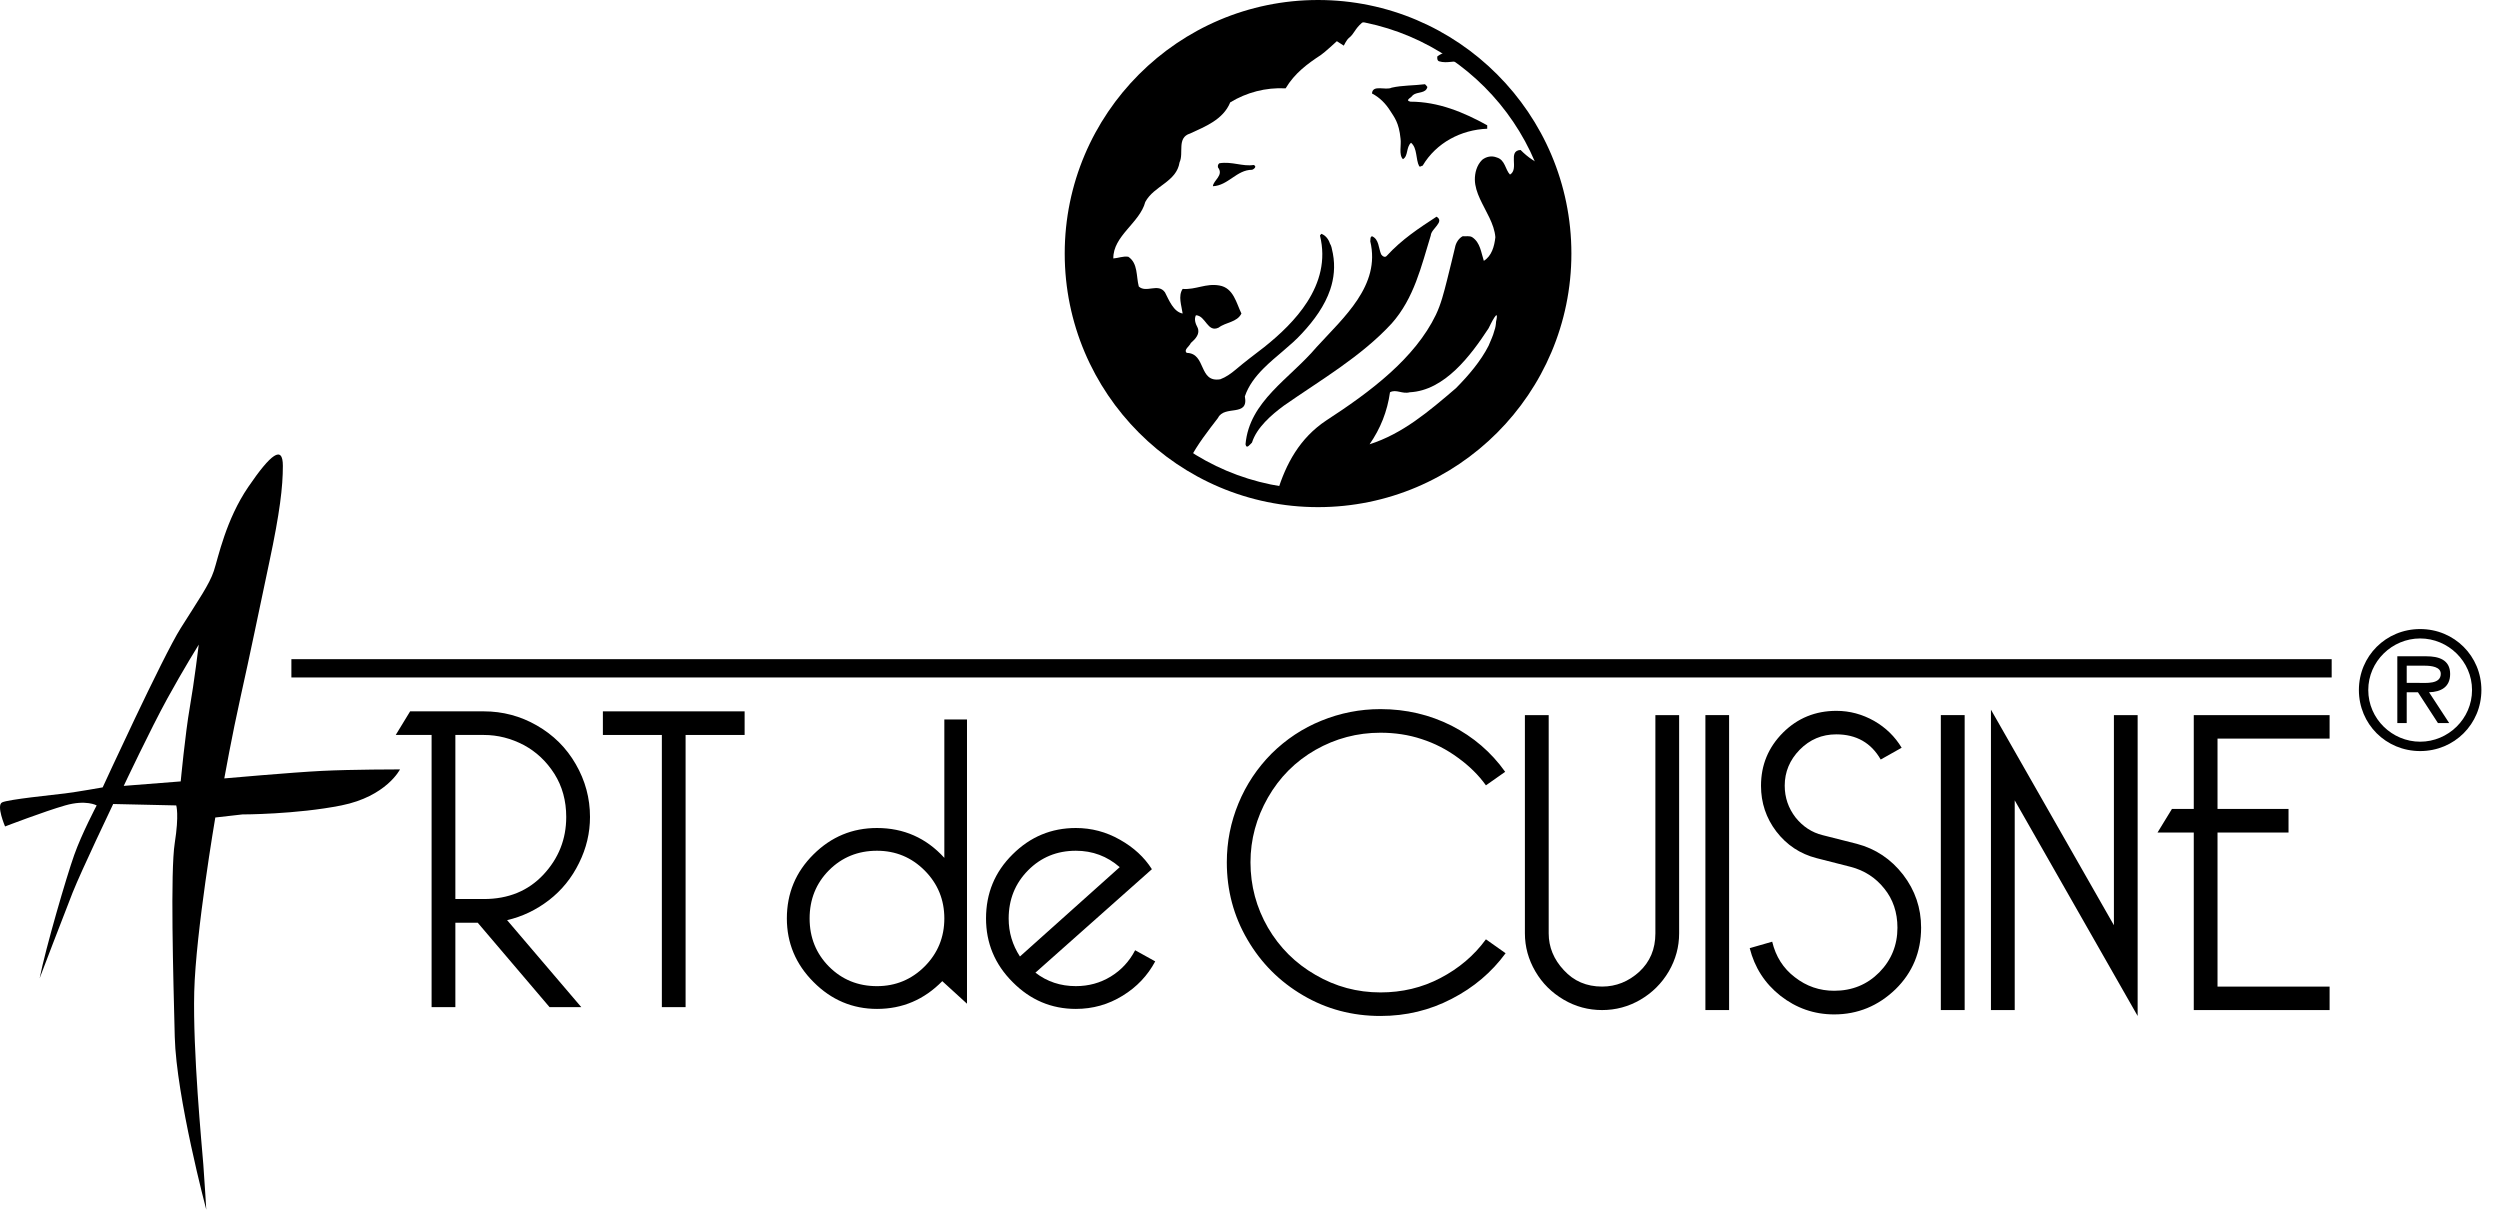
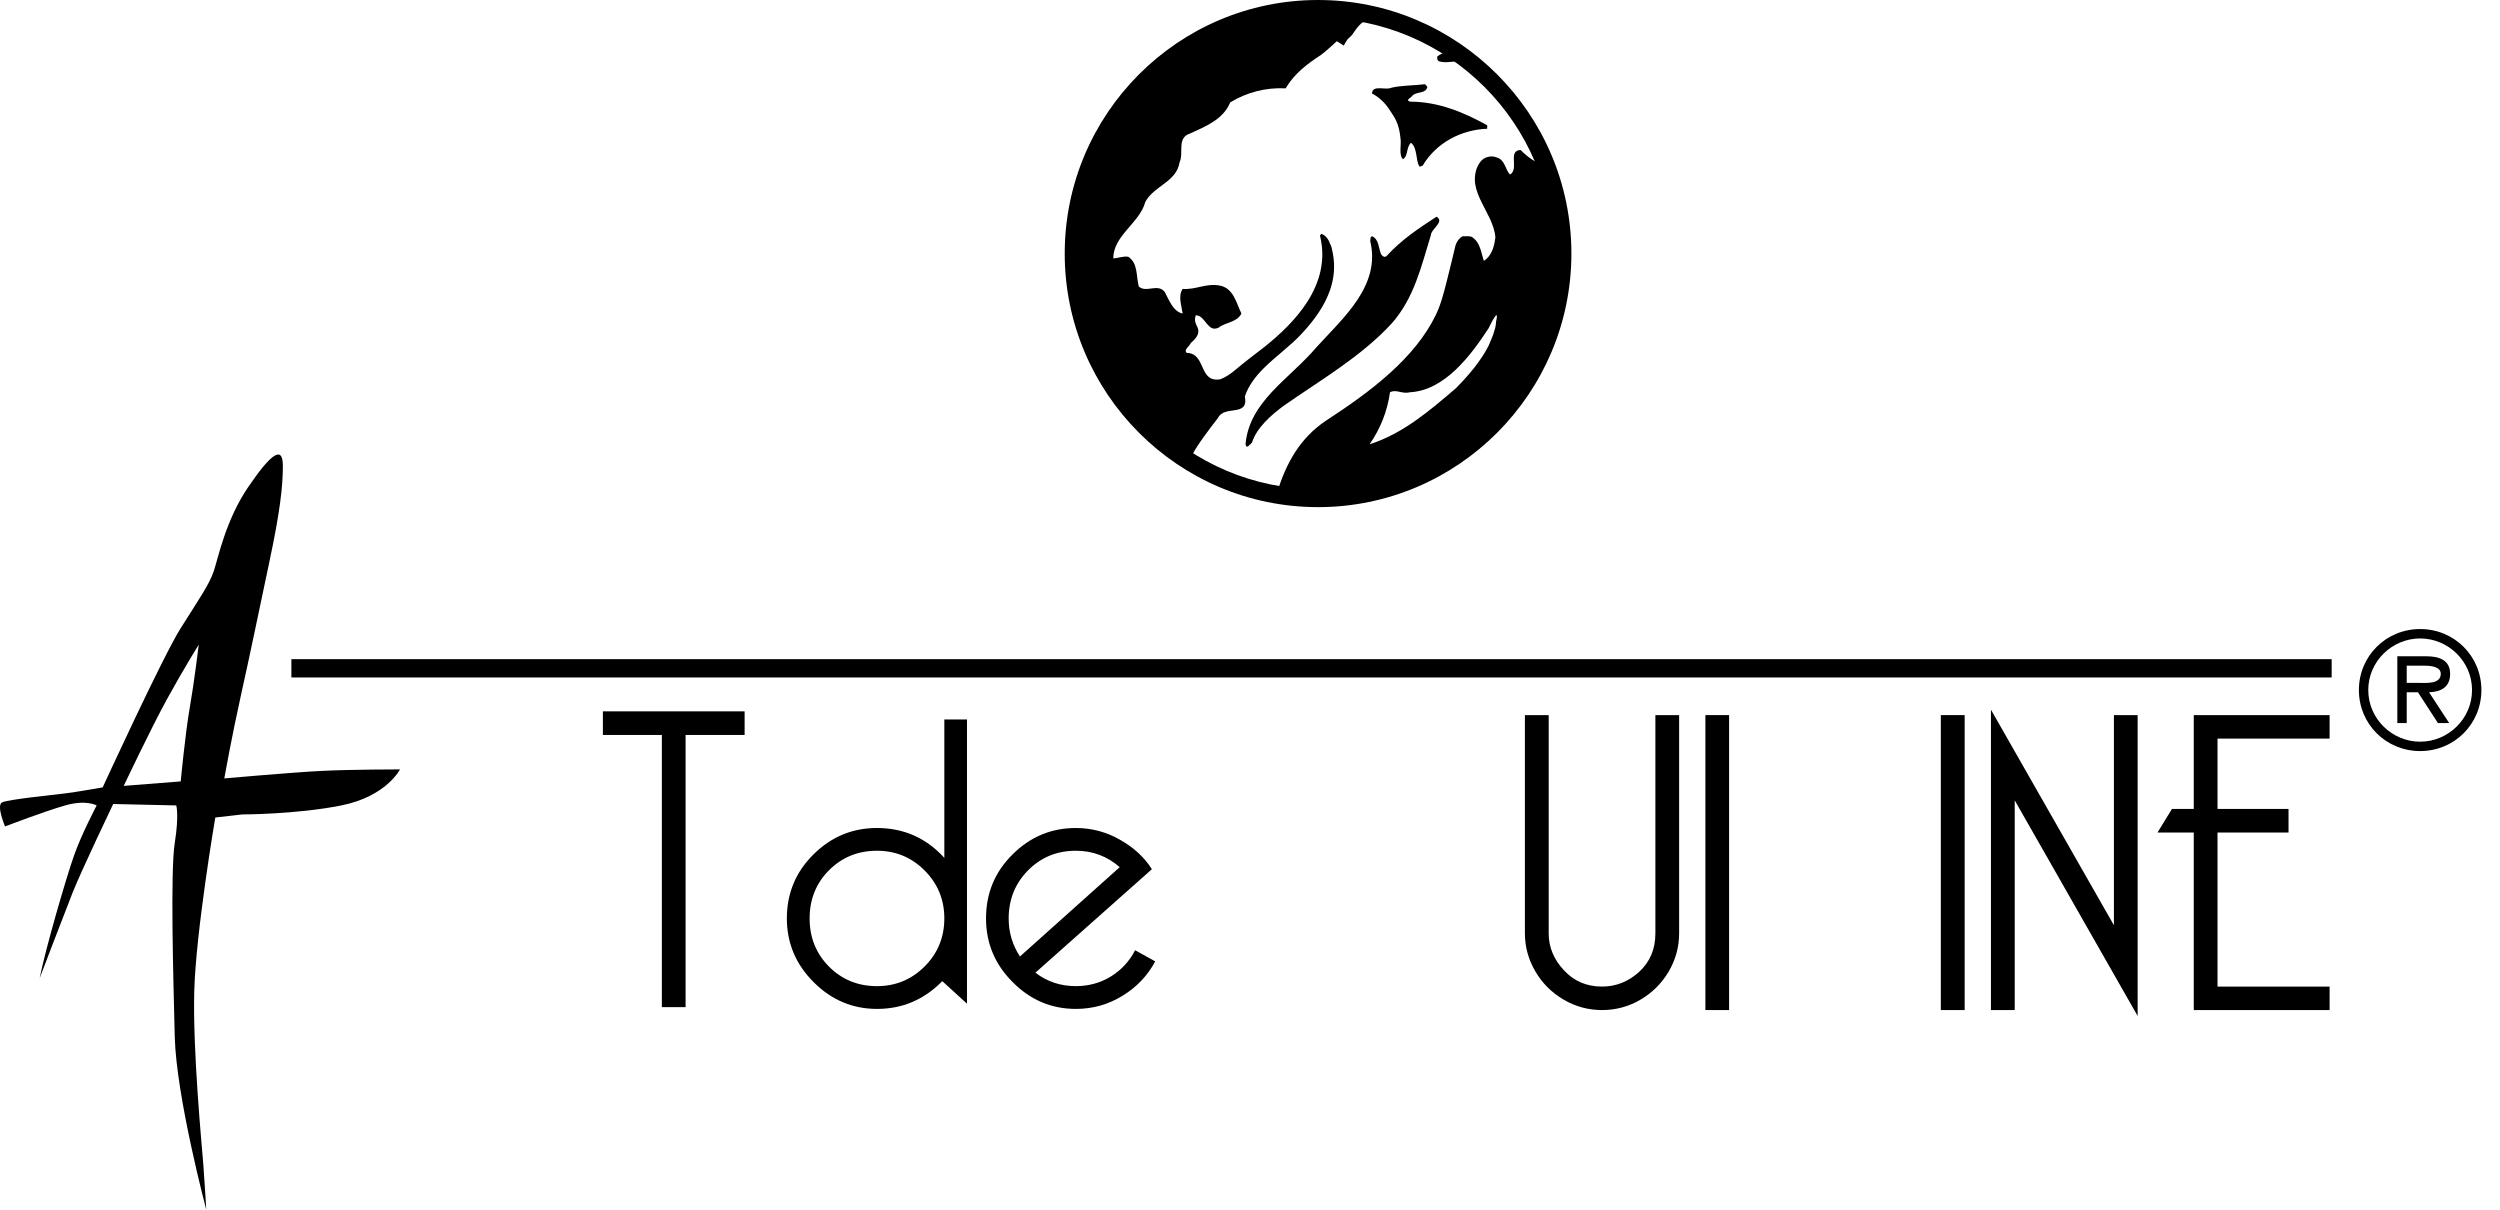
<svg xmlns="http://www.w3.org/2000/svg" width="124" height="60" viewBox="0 0 124 60" fill="none">
  <g clip-path="url(#clip0_842_2804)">
-     <path d="M74.678 47.28C73.986 48.224 73.093 48.983 72.007 49.541C70.917 50.11 69.739 50.392 68.472 50.392C67.072 50.392 65.793 50.052 64.635 49.371C63.47 48.689 62.548 47.765 61.871 46.601C61.19 45.438 60.85 44.165 60.85 42.77C60.85 41.751 61.043 40.78 61.428 39.847C61.811 38.917 62.364 38.09 63.071 37.378C63.789 36.669 64.612 36.121 65.544 35.745C66.471 35.367 67.447 35.172 68.472 35.172C69.739 35.172 70.913 35.448 71.999 35.995C73.078 36.549 73.964 37.309 74.657 38.282L73.702 38.953C73.343 38.45 72.882 37.995 72.317 37.586C71.761 37.176 71.156 36.865 70.511 36.658C69.872 36.445 69.186 36.343 68.472 36.343C67.319 36.343 66.245 36.628 65.249 37.193C64.253 37.763 63.468 38.551 62.89 39.558C62.316 40.566 62.024 41.633 62.024 42.77C62.024 43.934 62.316 45.016 62.89 46.011C63.468 47 64.253 47.782 65.249 48.355C66.245 48.937 67.319 49.224 68.472 49.224C69.542 49.224 70.532 48.99 71.442 48.512C72.358 48.034 73.111 47.399 73.702 46.59L74.678 47.28Z" fill="black" />
    <path d="M82.107 35.469H83.285V46.293C83.285 46.962 83.115 47.592 82.769 48.186C82.42 48.777 81.954 49.239 81.365 49.585C80.774 49.931 80.138 50.099 79.463 50.099C78.787 50.099 78.15 49.931 77.561 49.585C76.971 49.239 76.502 48.777 76.156 48.186C75.809 47.592 75.635 46.962 75.635 46.293V35.469H76.815V46.297C76.815 46.976 77.068 47.589 77.565 48.119C78.061 48.664 78.696 48.934 79.463 48.934C80.158 48.934 80.774 48.685 81.309 48.199C81.839 47.705 82.107 47.077 82.107 46.297V35.469Z" fill="black" />
    <path d="M85.763 35.469H84.588V50.099H85.763V35.469Z" fill="black" />
-     <path d="M87.901 46.708C88.075 47.438 88.448 48.034 89.027 48.472C89.601 48.92 90.25 49.142 90.977 49.142C91.865 49.142 92.612 48.836 93.215 48.227C93.813 47.617 94.113 46.875 94.113 46.016C94.113 45.252 93.891 44.601 93.459 44.071C93.03 43.532 92.472 43.172 91.794 42.996L90.102 42.564C89.281 42.353 88.618 41.908 88.106 41.243C87.599 40.576 87.346 39.819 87.346 38.976C87.346 37.938 87.71 37.07 88.436 36.339C89.164 35.616 90.045 35.258 91.087 35.258C91.745 35.258 92.367 35.426 92.956 35.757C93.534 36.088 93.992 36.537 94.322 37.088L93.283 37.673C92.809 36.843 92.073 36.424 91.078 36.424C90.367 36.424 89.767 36.679 89.264 37.188C88.77 37.695 88.522 38.289 88.522 38.967C88.522 39.559 88.703 40.082 89.058 40.545C89.426 41.002 89.87 41.293 90.404 41.424L92.097 41.853C93.03 42.099 93.793 42.61 94.394 43.384C94.99 44.16 95.287 45.037 95.287 46.011C95.287 47.209 94.865 48.238 94.018 49.067C93.159 49.894 92.147 50.315 90.972 50.315C89.978 50.315 89.093 50.002 88.312 49.392C87.534 48.779 87.027 47.986 86.786 47.028L87.901 46.708Z" fill="black" />
    <path d="M97.447 35.469H96.265V50.099H97.447V35.469Z" fill="black" />
    <path d="M99.93 39.697V50.099H98.751V35.2L104.85 45.892V35.469H106.027V50.392L99.93 39.697Z" fill="black" />
    <path d="M109.989 48.935H115.548V50.099H108.811V41.292H107.014L107.729 40.122H108.811V35.469H115.548V36.634H109.989V40.122H113.511V41.292H109.989V48.935Z" fill="black" />
-     <path d="M23.998 35.283C24.936 35.283 25.819 35.518 26.627 35.983C27.446 36.452 28.091 37.091 28.558 37.903C29.029 38.717 29.264 39.59 29.264 40.523C29.264 41.314 29.084 42.075 28.719 42.809C28.36 43.541 27.865 44.156 27.227 44.649C26.589 45.139 25.898 45.466 25.152 45.639L28.832 49.954H27.258L23.695 45.767H22.586V49.954H21.407V36.454H19.628L20.342 35.283H23.998ZM22.586 44.592H23.998C25.214 44.592 26.198 44.188 26.953 43.382C27.708 42.572 28.085 41.623 28.085 40.523C28.085 39.717 27.89 39.005 27.499 38.383C27.104 37.763 26.599 37.286 25.977 36.953C25.354 36.626 24.694 36.454 23.998 36.454H22.586V44.592Z" fill="black" />
    <path d="M34.005 36.454V49.954H32.828V36.454H29.903V35.283H36.933V36.454H34.005Z" fill="black" />
    <path d="M115.651 32.695H14.453V33.602H115.651V32.695Z" fill="black" />
    <path d="M1.966 48.523C2.262 47.029 3.307 43.454 3.68 42.41C4.048 41.365 4.795 39.949 4.795 39.949C4.795 39.949 4.273 39.65 3.232 39.949C2.187 40.248 0.251 40.992 0.251 40.992C0.251 40.992 -0.195 39.949 0.102 39.8C0.398 39.65 2.635 39.428 3.232 39.353C3.827 39.28 5.093 39.054 5.093 39.054C5.093 39.054 8.07 32.573 8.963 31.156C9.858 29.735 10.381 28.993 10.606 28.321C10.827 27.651 11.199 25.787 12.316 24.15C13.433 22.512 14.03 22.06 14.03 23.106C14.03 24.15 13.882 25.418 13.359 27.875C12.838 30.334 12.395 32.498 11.945 34.509C11.497 36.522 11.125 38.609 11.125 38.609C11.125 38.609 14.474 38.311 15.965 38.236C17.454 38.162 19.84 38.162 19.84 38.162C19.84 38.162 19.168 39.501 16.933 39.949C14.702 40.396 12.02 40.396 12.02 40.396L10.679 40.548C10.679 40.548 9.712 46.209 9.634 49.194C9.561 52.173 10.009 56.793 10.085 57.764C10.157 58.732 10.231 60 10.231 60C10.231 60 8.744 54.409 8.668 51.43C8.594 48.449 8.445 43.229 8.668 41.812C8.891 40.396 8.741 39.949 8.741 39.949L5.614 39.879C5.614 39.879 4.048 43.156 3.603 44.27C3.159 45.391 1.966 48.523 1.966 48.523ZM8.293 34.659C7.474 36.15 6.137 38.98 6.137 38.98L8.963 38.758C8.963 38.758 9.19 36.372 9.411 35.105C9.634 33.839 9.858 31.973 9.858 31.973C9.858 31.973 9.114 33.167 8.293 34.659Z" fill="black" />
    <path d="M43.497 41.069C44.826 41.069 45.943 41.563 46.839 42.55V35.686H47.963V49.784L46.737 48.665C45.836 49.583 44.76 50.042 43.502 50.042C42.286 50.042 41.235 49.598 40.352 48.709C39.469 47.827 39.028 46.773 39.028 45.555C39.028 44.307 39.469 43.25 40.349 42.378C41.231 41.502 42.281 41.069 43.497 41.069ZM43.497 42.197C42.557 42.197 41.762 42.52 41.118 43.165C40.476 43.811 40.157 44.61 40.157 45.555C40.157 46.499 40.476 47.295 41.118 47.943C41.762 48.59 42.557 48.913 43.497 48.913C44.423 48.913 45.213 48.585 45.865 47.933C46.513 47.281 46.839 46.485 46.839 45.555C46.839 44.624 46.513 43.831 45.865 43.179C45.213 42.524 44.423 42.197 43.497 42.197Z" fill="black" />
    <path d="M56.303 47.132L57.299 47.684C56.923 48.386 56.388 48.956 55.683 49.387C54.977 49.823 54.207 50.042 53.362 50.042C52.149 50.042 51.103 49.598 50.224 48.709C49.342 47.827 48.907 46.773 48.907 45.555C48.907 44.307 49.342 43.249 50.224 42.378C51.103 41.502 52.149 41.069 53.362 41.069C54.134 41.069 54.866 41.26 55.548 41.649C56.234 42.034 56.759 42.522 57.134 43.112L51.357 48.244C51.934 48.692 52.604 48.912 53.362 48.912C53.998 48.912 54.573 48.754 55.093 48.437C55.611 48.12 56.016 47.684 56.303 47.132ZM50.589 47.442L55.538 43.011C54.915 42.468 54.192 42.197 53.362 42.197C52.425 42.197 51.635 42.52 50.992 43.169C50.351 43.817 50.03 44.615 50.03 45.562C50.03 46.243 50.217 46.872 50.589 47.442Z" fill="black" />
    <path d="M117.001 34.226C117.001 32.544 118.342 31.201 120.04 31.201C121.737 31.201 123.077 32.544 123.077 34.226C123.077 35.911 121.737 37.253 120.04 37.253C118.342 37.253 117.001 35.911 117.001 34.226ZM122.613 34.226C122.613 32.8 121.428 31.667 120.04 31.667C118.651 31.667 117.466 32.8 117.466 34.226C117.466 35.655 118.651 36.788 120.04 36.788C121.428 36.788 122.613 35.655 122.613 34.226ZM121.48 35.864H120.922L119.93 34.336H119.373V35.864H118.907V32.552H120.349C120.946 32.552 121.527 32.715 121.527 33.429C121.527 34.08 121.071 34.319 120.481 34.336L121.48 35.864ZM119.93 33.871C120.341 33.871 121.062 33.947 121.062 33.421C121.062 33.08 120.614 33.018 120.256 33.018H119.373V33.871H119.93Z" fill="black" />
    <path d="M70.799 4.314C70.716 4.653 70.31 4.534 70.074 4.721C70.039 4.824 69.651 4.975 69.955 5.043C71.339 5.043 72.602 5.569 73.766 6.215V6.385C72.468 6.435 71.237 7.081 70.563 8.218C70.495 8.218 70.477 8.287 70.394 8.252C70.209 7.895 70.31 7.353 69.988 7.081C69.736 7.301 69.855 7.743 69.586 7.895C69.369 7.682 69.514 7.18 69.467 6.877C69.389 6.071 69.151 5.808 68.952 5.491C68.729 5.139 68.437 4.837 68.05 4.636C68.083 4.177 68.724 4.5 69.028 4.348C69.55 4.229 70.123 4.246 70.68 4.177C70.732 4.229 70.764 4.263 70.799 4.314Z" fill="black" />
-     <path d="M62.182 8.183C62.368 8.252 62.182 8.406 62.098 8.422C61.34 8.422 60.918 9.203 60.16 9.237C60.176 8.948 60.716 8.693 60.412 8.304C60.395 8.218 60.412 8.15 60.48 8.098C61.103 7.997 61.627 8.269 62.182 8.183Z" fill="black" />
    <path d="M70.966 11.681C70.495 13.209 70.142 14.788 69.028 16.043C67.51 17.691 65.504 18.846 63.683 20.118C63.059 20.578 62.334 21.205 62.098 21.953C62.014 22.021 61.829 22.309 61.778 22.037C61.963 19.898 63.969 18.794 65.302 17.216C66.65 15.74 68.488 14.159 67.966 11.97C67.983 11.868 67.948 11.766 68.05 11.716C68.405 11.868 68.371 12.309 68.505 12.616C68.573 12.717 68.692 12.785 68.775 12.698C69.533 11.868 70.394 11.309 71.253 10.747C71.674 11.003 70.983 11.342 70.966 11.681Z" fill="black" />
    <path d="M59.019 22.765C59.392 22.044 59.919 21.371 60.412 20.73C60.733 20.068 61.947 20.712 61.745 19.66C61.926 19.124 62.267 18.682 62.669 18.276C63.274 17.668 64.02 17.15 64.577 16.537C65.185 15.885 65.709 15.162 65.979 14.361C66.165 13.806 66.229 13.214 66.112 12.581C66.046 12.285 66.05 12.224 65.962 12.075C65.905 11.886 65.757 11.673 65.538 11.597C65.521 11.63 65.487 11.648 65.47 11.681C65.775 12.913 65.454 14.017 64.833 14.984C64.284 15.839 63.498 16.585 62.706 17.216C62.157 17.639 61.751 17.942 61.285 18.337C61.05 18.535 60.803 18.708 60.529 18.811C59.434 18.999 59.84 17.522 58.862 17.503C58.693 17.351 58.996 17.183 59.065 17.013C59.3 16.808 59.535 16.554 59.4 16.249C59.3 16.061 59.216 15.841 59.317 15.636C59.806 15.654 59.89 16.52 60.446 16.249C60.799 15.976 61.357 15.993 61.575 15.551C61.323 15.044 61.188 14.279 60.48 14.16C59.806 14.041 59.317 14.38 58.659 14.33C58.422 14.687 58.607 15.162 58.659 15.551C58.204 15.466 57.984 14.89 57.782 14.5C57.444 14.024 56.855 14.55 56.484 14.211C56.349 13.701 56.451 13.057 55.962 12.734C55.691 12.698 55.472 12.802 55.221 12.819C55.203 11.699 56.535 11.053 56.805 10.019C57.242 9.203 58.356 9.033 58.507 8.048C58.727 7.591 58.356 6.826 59.03 6.622C59.755 6.283 60.666 5.943 61.02 5.077C61.829 4.586 62.773 4.331 63.767 4.382C64.215 3.629 64.853 3.162 65.518 2.726C65.699 2.607 66.308 2.043 66.308 2.043L66.652 2.264C66.652 2.264 66.792 1.974 66.902 1.886C67.181 1.669 67.184 1.447 67.561 1.123C67.96 0.963 68.385 0.923 68.817 0.918C67.731 0.598 66.583 0.422 65.392 0.422C58.715 0.422 53.301 5.839 53.301 12.521C53.301 16.866 55.592 20.674 59.029 22.809L59.019 22.765Z" fill="black" />
    <path d="M76.689 8.213C76.217 8.127 75.768 7.79 75.42 7.438C74.761 7.473 75.367 8.388 74.896 8.659C74.66 8.422 74.66 7.929 74.238 7.81C73.986 7.709 73.717 7.766 73.514 7.929C73.236 8.204 73.149 8.595 73.153 8.916C73.158 9.236 73.263 9.55 73.405 9.861C73.69 10.485 74.12 11.104 74.17 11.766C74.12 12.225 73.986 12.698 73.598 12.938C73.461 12.531 73.429 12.038 73.024 11.766C72.89 11.681 72.704 11.734 72.552 11.716C72.379 11.802 72.212 12.013 72.164 12.296C72.065 12.724 71.928 13.269 71.773 13.895C71.614 14.524 71.47 15.093 71.219 15.616C70.702 16.69 69.893 17.637 68.973 18.474C67.967 19.389 66.828 20.173 65.791 20.849C64.463 21.729 63.778 23.015 63.354 24.407L63.331 24.443C64.002 24.559 64.69 24.621 65.392 24.621C72.069 24.621 77.481 19.204 77.481 12.521C77.481 11.004 77.199 9.552 76.689 8.213ZM74.204 15.959C74.198 16.091 74.176 16.259 74.12 16.401C74.051 16.677 73.946 16.865 73.834 17.148C73.446 17.912 72.838 18.625 72.215 19.254C70.848 20.425 69.568 21.512 67.931 22.037C68.471 21.257 68.81 20.407 68.944 19.457C69.248 19.288 69.55 19.558 69.921 19.457C71.659 19.372 72.956 17.624 73.834 16.282C73.901 16.145 74.39 15.128 74.204 15.959Z" fill="black" />
    <path d="M72.081 2.442C71.773 2.547 71.465 2.659 71.289 2.802C71.289 2.887 71.27 2.988 71.372 3.039C71.793 3.175 72.215 2.956 72.621 3.09C72.805 3.136 72.993 3.198 73.18 3.269C72.829 2.975 72.463 2.698 72.081 2.442Z" fill="black" />
    <path d="M65.375 25.154C58.447 25.154 52.81 19.511 52.81 12.576C52.81 5.642 58.447 0 65.375 0C72.304 0 77.941 5.642 77.941 12.576C77.941 19.511 72.304 25.154 65.375 25.154ZM65.375 0.886C58.936 0.886 53.695 6.13 53.695 12.576C53.695 19.023 58.936 24.267 65.375 24.267C71.817 24.267 77.055 19.023 77.055 12.576C77.055 6.13 71.817 0.886 65.375 0.886Z" fill="black" />
  </g>
  <defs>
    <clipPath id="clip0_842_2804">
      <rect width="123.077" height="60" fill="white" />
    </clipPath>
  </defs>
</svg>